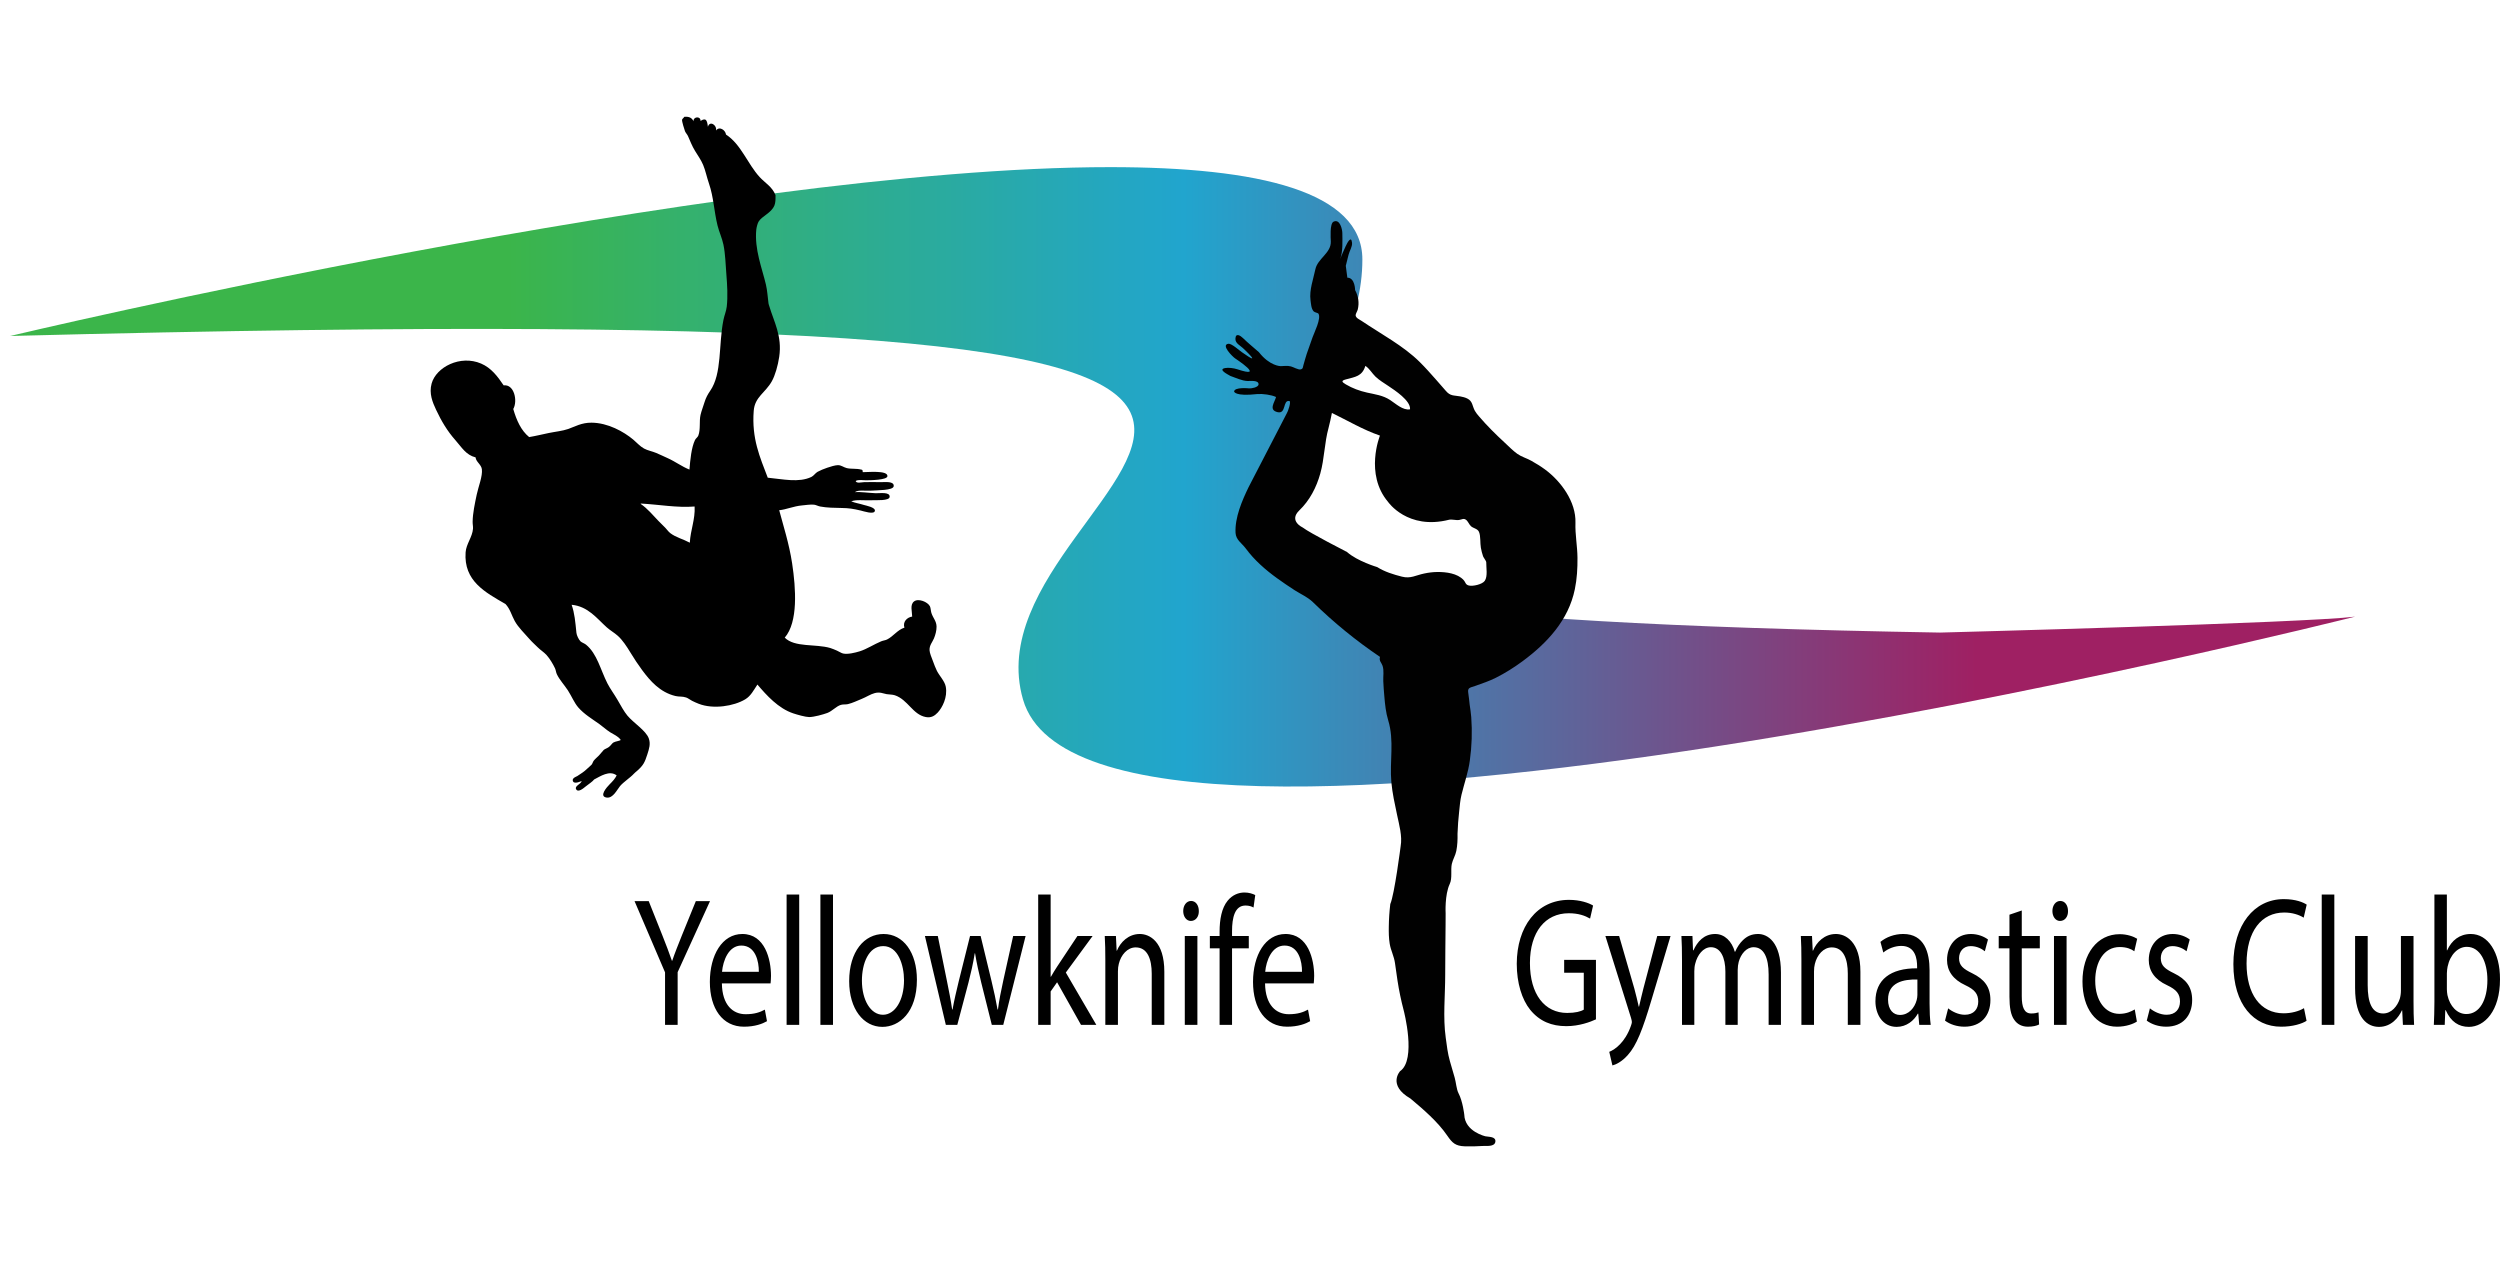
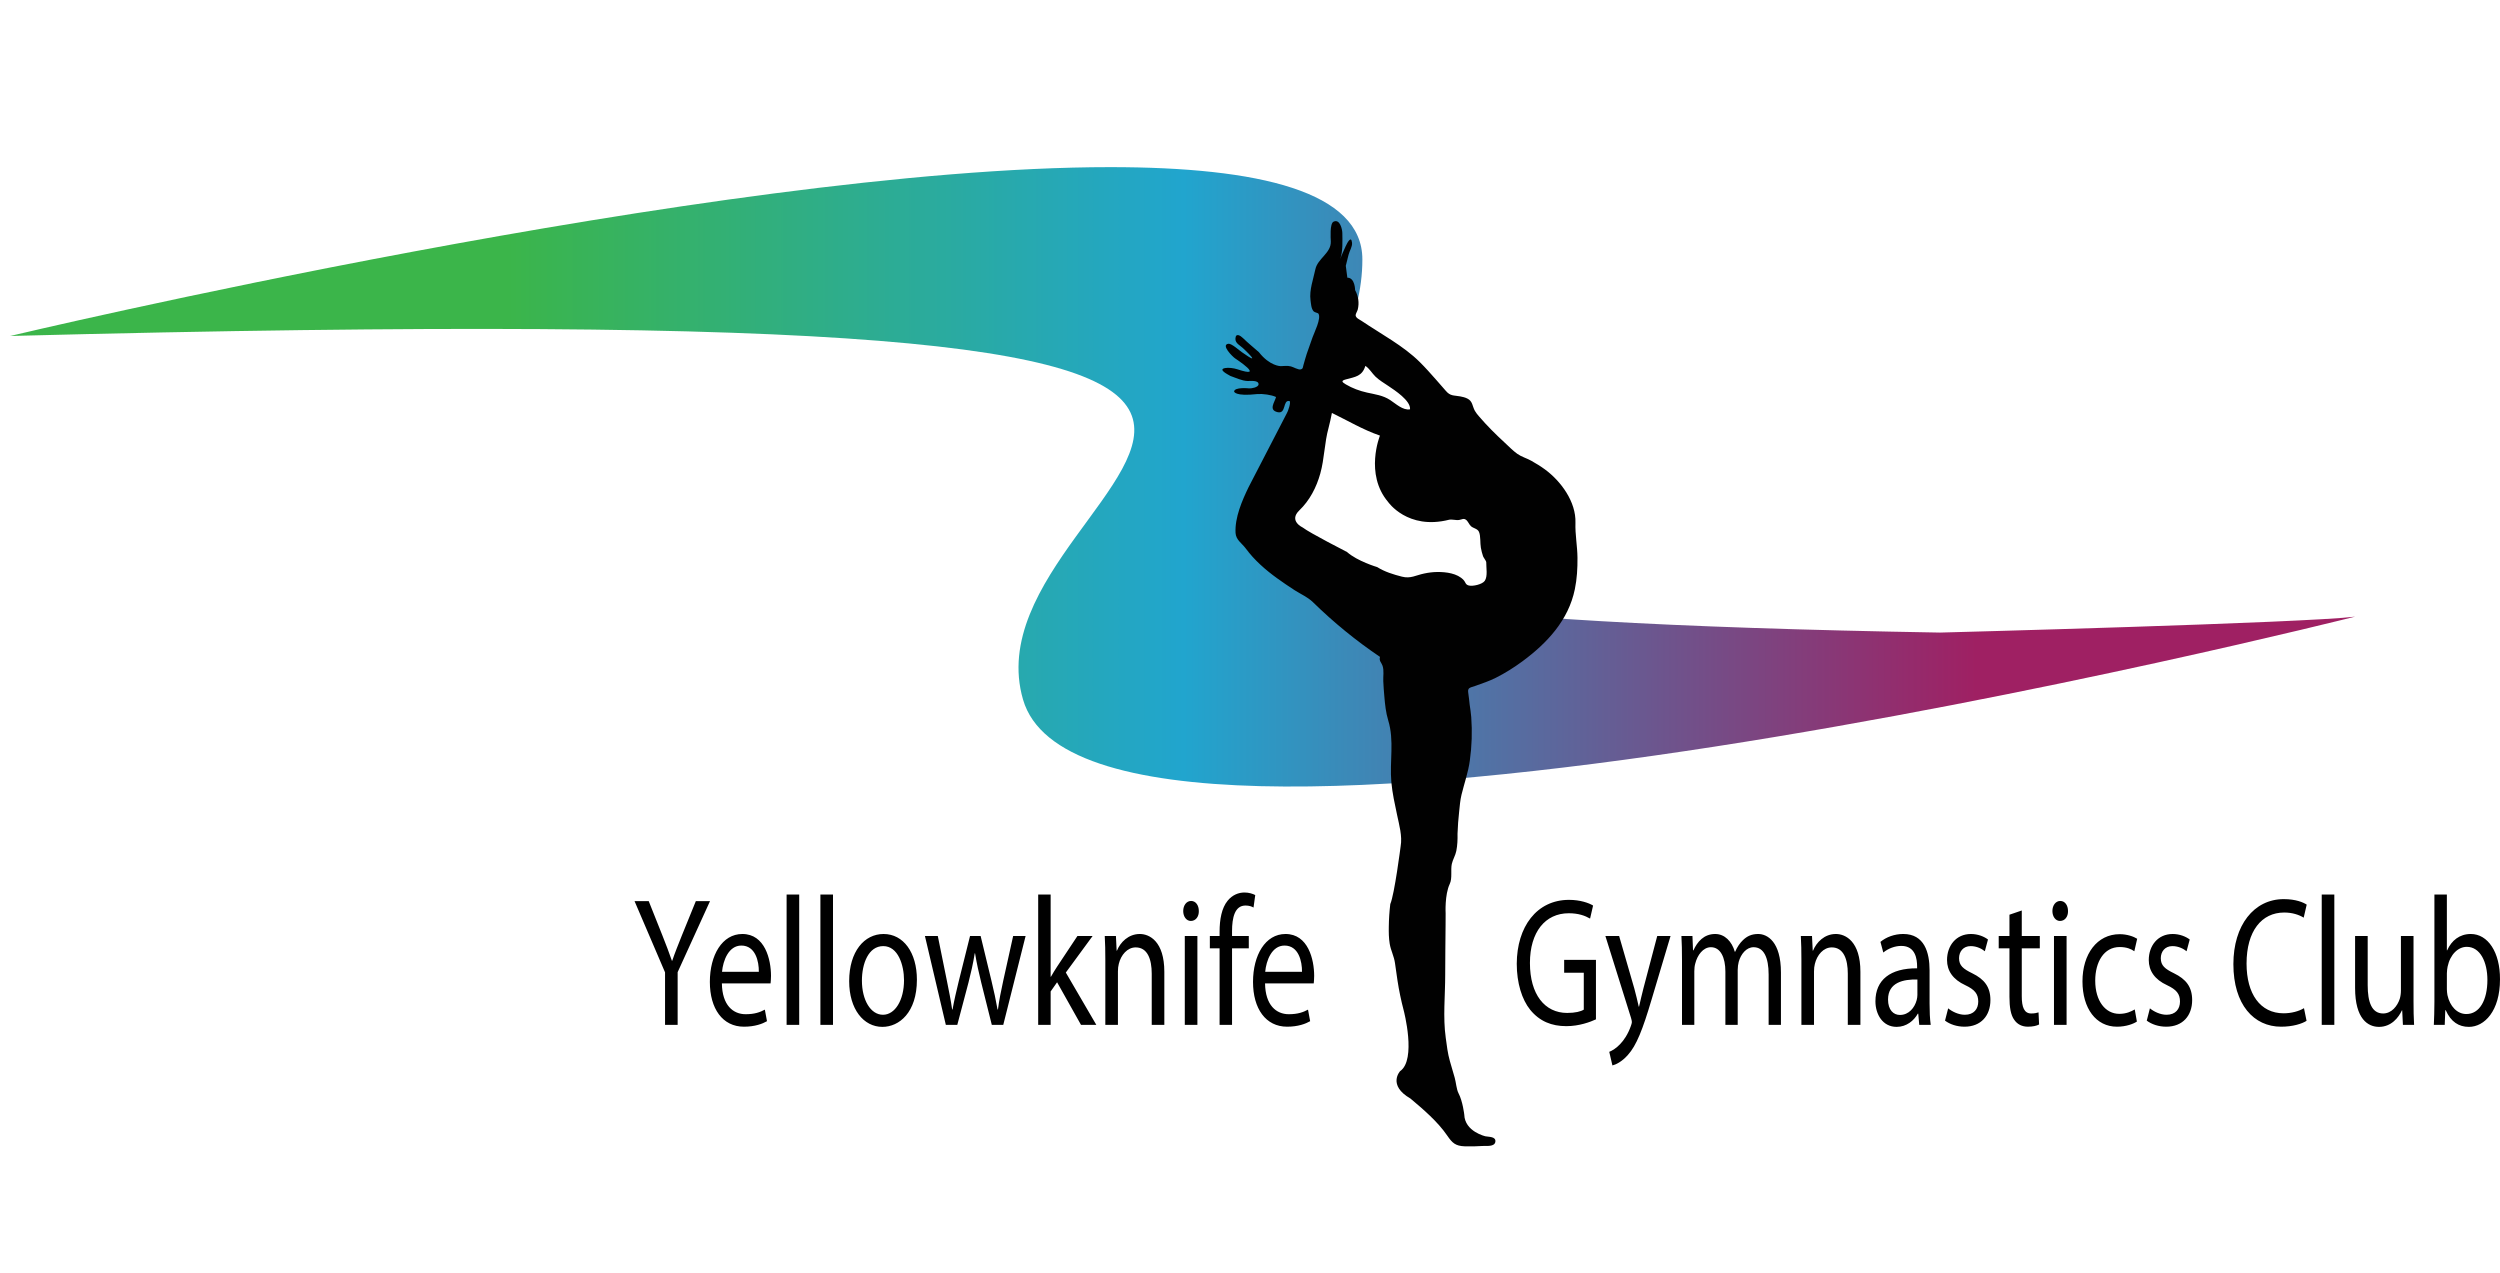
<svg xmlns="http://www.w3.org/2000/svg" xmlns:xlink="http://www.w3.org/1999/xlink" version="1.1" id="Layer_1" x="0px" y="0px" width="573.524px" height="292px" viewBox="0 0 573.524 292" enable-background="new 0 0 573.524 292" xml:space="preserve">
  <g>
    <defs>
      <path id="SVGID_1_" d="M254.701,38.342C164.943,38.344,2.333,77.078,2.333,77.078c391.274-10.245,216.624,29.266,232.36,83.406    c15.735,54.143,305.607-19.022,305.607-19.022c-11.595,1.464-95.246,3.658-95.246,3.658    c-251.771-4.391-132.512-29.264-132.512-85.602c0-15.547-23.622-21.175-57.834-21.176    C254.705,38.342,254.706,38.342,254.701,38.342" />
    </defs>
    <clipPath id="SVGID_2_">
      <use xlink:href="#SVGID_1_" overflow="visible" />
    </clipPath>
    <linearGradient id="SVGID_3_" gradientUnits="userSpaceOnUse" x1="-22.333" y1="137" x2="592.333" y2="137">
      <stop offset="0.226" style="stop-color:#3BB54A" />
      <stop offset="0.478" style="stop-color:#21A5CE" />
      <stop offset="0.774" style="stop-color:#9F2063" />
    </linearGradient>
    <rect x="-22.333" y="-0.333" clip-path="url(#SVGID_2_)" fill="url(#SVGID_3_)" width="614.667" height="274.667" />
  </g>
  <path d="M152.568,235.113v-12.045l-6.998-16.34h3.252l3.121,7.833c0.854,2.147,1.511,3.874,2.201,5.854h0.066  c0.624-1.853,1.379-3.706,2.234-5.854l3.187-7.833h3.252l-7.425,16.298v12.087H152.568z M165.607,225.596  c0.066,5.012,2.563,7.075,5.454,7.075c2.07,0,3.318-0.464,4.402-1.053l0.493,2.653c-1.019,0.589-2.76,1.263-5.289,1.263  c-4.895,0-7.819-4.127-7.819-10.275c0-6.149,2.825-10.992,7.458-10.992c5.19,0,6.57,5.854,6.57,9.603  c0,0.758-0.066,1.348-0.099,1.727H165.607z M174.083,222.942c0.033-2.358-0.756-6.022-4.008-6.022c-2.924,0-4.205,3.453-4.435,6.022  H174.083z M180.455,205.212h2.891v29.901h-2.891V205.212z M188.207,205.212h2.891v29.901h-2.891V205.212z M210.347,224.753  c0,7.539-4.074,10.823-7.917,10.823c-4.304,0-7.622-4.043-7.622-10.486c0-6.822,3.482-10.823,7.884-10.823  C207.259,214.267,210.347,218.521,210.347,224.753z M197.732,224.964c0,4.464,2.004,7.833,4.829,7.833  c2.76,0,4.829-3.327,4.829-7.917c0-3.454-1.347-7.834-4.763-7.834C199.21,217.046,197.732,221.089,197.732,224.964z M215.141,214.73  l2.103,10.359c0.46,2.274,0.887,4.38,1.183,6.486h0.099c0.361-2.064,0.887-4.254,1.413-6.444l2.596-10.401h2.431l2.464,10.191  c0.591,2.442,1.051,4.59,1.413,6.654h0.098c0.263-2.064,0.69-4.212,1.216-6.612l2.267-10.233h2.858l-5.125,20.383h-2.628  l-2.431-9.729c-0.559-2.274-1.019-4.296-1.413-6.696h-0.066c-0.394,2.442-0.887,4.549-1.445,6.738l-2.563,9.687h-2.628  l-4.796-20.383H215.141z M241.025,224.079h0.066c0.394-0.716,0.953-1.601,1.413-2.316l4.665-7.032h3.482l-6.143,8.38l6.998,12.003  h-3.515l-5.486-9.771l-1.479,2.105v7.665h-2.858v-29.901h2.858V224.079z M253.573,220.247c0-2.105-0.033-3.833-0.132-5.517h2.563  l0.165,3.369h0.065c0.789-1.938,2.628-3.833,5.256-3.833c2.201,0,5.618,1.685,5.618,8.676v12.171h-2.891v-11.75  c0-3.285-0.953-6.022-3.68-6.022c-1.905,0-3.384,1.727-3.876,3.79c-0.131,0.464-0.197,1.096-0.197,1.728v12.255h-2.891V220.247z   M275.022,209.002c0.033,1.264-0.69,2.274-1.84,2.274c-1.018,0-1.741-1.011-1.741-2.274c0-1.305,0.756-2.315,1.807-2.315  C274.332,206.687,275.022,207.697,275.022,209.002z M271.803,235.113V214.73h2.891v20.383H271.803z M279.785,235.113v-17.562h-2.234  v-2.821h2.234v-0.969c0-2.864,0.493-5.476,1.84-7.117c1.084-1.348,2.529-1.896,3.876-1.896c1.019,0,1.905,0.295,2.464,0.59  l-0.394,2.863c-0.427-0.253-1.019-0.463-1.84-0.463c-2.464,0-3.088,2.779-3.088,5.896v1.096h3.843v2.821h-3.843v17.562H279.785z   M290.214,225.596c0.066,5.012,2.563,7.075,5.454,7.075c2.07,0,3.318-0.464,4.402-1.053l0.493,2.653  c-1.019,0.589-2.76,1.263-5.289,1.263c-4.895,0-7.819-4.127-7.819-10.275c0-6.149,2.825-10.992,7.458-10.992  c5.19,0,6.57,5.854,6.57,9.603c0,0.758-0.065,1.348-0.099,1.727H290.214z M298.69,222.942c0.033-2.358-0.755-6.022-4.007-6.022  c-2.924,0-4.205,3.453-4.435,6.022H298.69z M366.125,233.85c-1.281,0.59-3.811,1.559-6.8,1.559c-3.352,0-6.11-1.095-8.279-3.748  c-1.905-2.358-3.088-6.148-3.088-10.571c0.033-8.465,4.566-14.655,11.991-14.655c2.563,0,4.566,0.716,5.52,1.306l-0.69,2.99  c-1.183-0.674-2.661-1.222-4.895-1.222c-5.388,0-8.903,4.296-8.903,11.413c0,7.201,3.384,11.455,8.542,11.455  c1.872,0,3.153-0.337,3.811-0.758v-8.466h-4.501v-2.947h7.293V233.85z M371.445,214.73l3.482,12.044  c0.361,1.348,0.756,2.948,1.019,4.17h0.065c0.296-1.222,0.624-2.78,1.019-4.254l3.154-11.96h3.055l-4.336,14.529  c-2.07,6.99-3.482,10.57-5.454,12.76c-1.412,1.601-2.825,2.232-3.548,2.401l-0.723-3.117c0.723-0.294,1.676-0.884,2.529-1.811  c0.789-0.8,1.774-2.232,2.432-4.127c0.131-0.379,0.229-0.674,0.229-0.885c0-0.21-0.065-0.505-0.197-0.969l-5.88-18.782H371.445z   M385.865,220.247c0-2.105-0.033-3.833-0.132-5.517h2.53l0.131,3.284h0.099c0.887-1.937,2.365-3.748,4.993-3.748  c2.169,0,3.812,1.685,4.501,4.085h0.065c0.493-1.137,1.117-2.021,1.774-2.653c0.953-0.926,2.004-1.432,3.516-1.432  c2.103,0,5.223,1.769,5.223,8.844v12.003h-2.825v-11.539c0-3.917-1.116-6.275-3.449-6.275c-1.643,0-2.924,1.559-3.417,3.369  c-0.131,0.506-0.229,1.18-0.229,1.854v12.592h-2.825V222.9c0-3.243-1.117-5.602-3.318-5.602c-1.807,0-3.121,1.854-3.581,3.706  c-0.164,0.548-0.229,1.18-0.229,1.812v12.297h-2.825V220.247z M413.26,220.247c0-2.105-0.033-3.833-0.132-5.517h2.563l0.164,3.369  h0.066c0.788-1.938,2.628-3.833,5.256-3.833c2.201,0,5.618,1.685,5.618,8.676v12.171h-2.892v-11.75c0-3.285-0.952-6.022-3.679-6.022  c-1.906,0-3.384,1.727-3.877,3.79c-0.132,0.464-0.197,1.096-0.197,1.728v12.255h-2.891V220.247z M440.294,235.113l-0.229-2.569  h-0.099c-0.887,1.601-2.596,3.032-4.862,3.032c-3.22,0-4.862-2.905-4.862-5.854c0-4.928,3.417-7.623,9.561-7.58v-0.422  c0-1.685-0.361-4.717-3.614-4.717c-1.478,0-3.022,0.59-4.139,1.517l-0.657-2.442c1.313-1.096,3.22-1.812,5.224-1.812  c4.862,0,6.045,4.254,6.045,8.339v7.623c0,1.769,0.065,3.495,0.263,4.885H440.294z M439.868,224.711  c-3.153-0.084-6.734,0.632-6.734,4.591c0,2.4,1.248,3.537,2.727,3.537c2.069,0,3.384-1.685,3.844-3.411  c0.099-0.379,0.164-0.8,0.164-1.179V224.711z M446.928,231.323c0.854,0.716,2.365,1.474,3.811,1.474  c2.103,0,3.089-1.348,3.089-3.032c0-1.769-0.821-2.737-2.957-3.748c-2.858-1.306-4.205-3.327-4.205-5.77  c0-3.285,2.069-5.98,5.486-5.98c1.609,0,3.022,0.59,3.909,1.264l-0.723,2.695c-0.624-0.506-1.774-1.18-3.252-1.18  c-1.709,0-2.661,1.264-2.661,2.78c0,1.685,0.952,2.442,3.022,3.453c2.76,1.348,4.172,3.116,4.172,6.148  c0,3.58-2.168,6.106-5.946,6.106c-1.741,0-3.351-0.547-4.468-1.39L446.928,231.323z M463.813,208.876v5.854h4.139v2.821h-4.139  v10.991c0,2.527,0.559,3.959,2.168,3.959c0.756,0,1.314-0.126,1.676-0.252l0.131,2.779c-0.559,0.295-1.445,0.505-2.563,0.505  c-1.347,0-2.431-0.547-3.121-1.558c-0.821-1.096-1.116-2.906-1.116-5.307v-11.118h-2.464v-2.821h2.464v-4.886L463.813,208.876z   M474.422,209.002c0.032,1.264-0.69,2.274-1.84,2.274c-1.019,0-1.741-1.011-1.741-2.274c0-1.305,0.755-2.315,1.807-2.315  C473.732,206.687,474.422,207.697,474.422,209.002z M471.203,235.113V214.73h2.891v20.383H471.203z M490.223,234.355  c-0.756,0.505-2.432,1.179-4.566,1.179c-4.797,0-7.918-4.169-7.918-10.402c0-6.274,3.352-10.823,8.542-10.823  c1.708,0,3.22,0.548,4.008,1.053l-0.657,2.864c-0.689-0.506-1.773-0.969-3.351-0.969c-3.646,0-5.618,3.453-5.618,7.707  c0,4.717,2.365,7.622,5.52,7.622c1.643,0,2.727-0.547,3.548-1.01L490.223,234.355z M493.21,231.323  c0.854,0.716,2.365,1.474,3.811,1.474c2.103,0,3.089-1.348,3.089-3.032c0-1.769-0.821-2.737-2.957-3.748  c-2.858-1.306-4.205-3.327-4.205-5.77c0-3.285,2.069-5.98,5.486-5.98c1.609,0,3.022,0.59,3.909,1.264l-0.723,2.695  c-0.624-0.506-1.774-1.18-3.252-1.18c-1.709,0-2.661,1.264-2.661,2.78c0,1.685,0.952,2.442,3.022,3.453  c2.76,1.348,4.172,3.116,4.172,6.148c0,3.58-2.168,6.106-5.946,6.106c-1.741,0-3.351-0.547-4.468-1.39L493.21,231.323z   M529.147,234.187c-1.051,0.674-3.153,1.348-5.848,1.348c-6.241,0-10.939-5.054-10.939-14.36c0-8.887,4.698-14.909,11.564-14.909  c2.759,0,4.5,0.759,5.256,1.264l-0.689,2.99c-1.085-0.674-2.629-1.179-4.469-1.179c-5.19,0-8.64,4.253-8.64,11.707  c0,6.949,3.121,11.413,8.509,11.413c1.741,0,3.515-0.463,4.665-1.179L529.147,234.187z M532.626,205.212h2.891v29.901h-2.891  V205.212z M553.683,229.555c0,2.105,0.033,3.958,0.132,5.559h-2.563l-0.164-3.327h-0.066c-0.755,1.643-2.431,3.79-5.256,3.79  c-2.497,0-5.486-1.769-5.486-8.928V214.73h2.891v11.286c0,3.874,0.92,6.485,3.548,6.485c1.938,0,3.285-1.727,3.812-3.369  c0.164-0.547,0.263-1.221,0.263-1.895V214.73h2.891V229.555z M558.346,235.113c0.065-1.39,0.132-3.453,0.132-5.265v-24.637h2.857  v12.803h0.066c1.019-2.274,2.858-3.748,5.42-3.748c3.942,0,6.735,4.212,6.702,10.402c0,7.286-3.581,10.907-7.129,10.907  c-2.3,0-4.14-1.137-5.322-3.832h-0.099l-0.131,3.369H558.346z M561.335,226.943c0,0.463,0.066,0.926,0.132,1.348  c0.559,2.568,2.234,4.338,4.337,4.338c3.022,0,4.829-3.159,4.829-7.834c0-4.085-1.643-7.58-4.73-7.58  c-1.972,0-3.812,1.727-4.402,4.548c-0.066,0.422-0.165,0.927-0.165,1.517V226.943z" />
-   <path fill-rule="evenodd" clip-rule="evenodd" d="M142.406,169.751c-0.599-0.874-1.603-1.233-2.457-1.779  c-0.861-0.551-1.63-1.277-2.457-1.864c-1.677-1.193-3.487-2.269-4.83-3.813c-0.92-1.061-1.511-2.564-2.372-3.898  c-0.809-1.248-1.936-2.436-2.543-3.728c-0.207-0.44-0.223-0.928-0.423-1.355c-0.459-0.978-1.211-2.236-1.95-3.051  c-0.588-0.65-1.384-1.124-2.033-1.779c-0.614-0.619-1.285-1.192-1.865-1.865c-1.152-1.336-2.56-2.653-3.389-4.15  c-0.734-1.326-1.031-2.727-2.118-3.898c-4.657-2.699-9.613-5.274-9.153-11.864c0.136-1.927,1.547-3.475,1.697-5.423  c0.037-0.502-0.096-1.004-0.086-1.609c0.031-1.985,0.511-4.168,0.932-6.187c0.384-1.838,1.387-4.259,1.188-5.845  c-0.139-1.089-1.37-1.703-1.442-2.713c-2.231-0.566-3.163-2.292-4.661-3.983c-1.803-2.033-3.167-4.307-4.406-6.949  c-0.794-1.693-1.653-3.715-1.018-6.016c1.039-3.754,6.57-6.633,11.356-4.575c2.313,0.995,3.767,2.923,5.168,4.999  c2.423-0.318,3.263,3.577,2.204,5.423c0.751,2.613,1.793,4.931,3.644,6.44c1.538-0.256,3.021-0.626,4.491-0.931  c1.531-0.317,3.125-0.456,4.491-0.933c1.505-0.526,3.027-1.46,5.339-1.44c3.743,0.032,7.359,2.041,9.575,3.897  c0.778,0.652,1.529,1.528,2.456,2.034c0.858,0.467,1.874,0.629,2.797,1.016c0.883,0.373,1.778,0.808,2.627,1.188  c1.771,0.79,3.233,1.923,4.999,2.627c0.181-2.185,0.43-5.015,1.272-6.78c0.174-0.365,0.623-0.647,0.762-1.017  c0.554-1.463,0.175-3.264,0.509-4.745c0.208-0.925,0.635-1.977,0.931-2.964c0.28-0.934,0.754-1.8,1.271-2.543  c2.765-3.977,1.899-10.531,3.051-16.269c0.209-1.053,0.65-2.052,0.762-3.052c0.27-2.382,0.104-5.021-0.084-7.372  c-0.189-2.363-0.231-4.704-0.678-6.863c-0.311-1.5-0.988-2.92-1.356-4.406c-0.8-3.251-0.887-6.483-1.949-9.576  c-0.515-1.501-0.821-3.06-1.355-4.321c-0.486-1.148-1.232-2.187-1.864-3.22c-0.685-1.118-1.1-2.24-1.611-3.389  c-0.154-0.35-0.539-0.748-0.678-1.101c-0.154-0.399-0.74-2.294-0.677-2.627c0.048-0.258,0.345-0.374,0.506-0.679  c1.173-0.125,1.798,0.295,2.121,1.017c-0.079-1.084,1.636-1.26,1.61-0.085c0.38-0.152,0.648-0.492,1.185-0.253  c0.365,0.34,0.42,0.992,0.509,1.61c0.371-1.459,2.084-0.478,1.865,0.847c0.745-1.059,2.158-0.112,2.287,0.931  c3.449,2.23,4.937,6.716,7.712,9.744c1.217,1.332,2.914,2.246,3.643,4.152c0.017,0.953,0.01,1.739-0.253,2.373  c-0.733,1.767-2.871,2.417-3.645,3.729c-0.2,0.338-0.452,1.244-0.508,1.78c-0.466,4.504,1.343,8.955,2.202,12.626  c0.338,1.439,0.385,2.76,0.595,4.32c0.024,0.197,0.119,0.421,0.168,0.593c1.065,3.626,3.01,6.88,2.288,11.694  c-0.3,2.003-0.933,4.242-1.695,5.594c-1.509,2.681-3.905,3.574-4.151,6.777c-0.491,6.365,1.415,10.604,3.22,15.338  c3.473,0.324,7.122,1.199,9.998-0.17c0.552-0.261,0.913-0.889,1.44-1.185c0.547-0.307,1.453-0.678,2.204-0.932  c0.743-0.255,1.827-0.587,2.457-0.593c0.763-0.008,1.311,0.507,2.034,0.679c1.064,0.249,2.106,0.042,3.305,0.338  c0.308,0.002,0.372,0.248,0.339,0.592c1.001,0.035,5.801-0.499,5.677,0.933c-0.075,0.859-3.819,0.929-4.915,0.93  c-0.719,0.004-1.811-0.211-2.372,0.17c0.162,0.608,1.397,0.278,1.948,0.255c0.973-0.042,2.512,0,3.898,0  c0.979,0,3.017-0.248,2.881,0.932c-0.114,1-3.789,0.906-5.169,1.017c-1.268,0.102-2.943-0.242-3.728,0.338  c1.282-0.087,3.175,0.186,4.745,0.254c0.943,0.043,3.331-0.37,3.222,0.849c-0.087,0.939-3.066,0.719-4.154,0.763  c-1.845,0.073-3.475-0.207-4.66,0.254c0.891,0.379,1.815,0.482,2.965,0.846c0.411,0.131,2.637,0.526,2.458,1.356  c-0.191,0.888-2.614,0.059-3.22-0.083c-1.816-0.431-2.739-0.566-4.407-0.595c-1.584-0.025-3.428-0.051-4.914-0.338  c-0.532-0.102-0.997-0.386-1.441-0.425c-0.864-0.075-1.895,0.1-2.711,0.171c-1.931,0.166-3.708,0.972-5.254,1.102  c0.874,3.341,2.274,7.616,2.966,12.201c0.87,5.766,1.397,13.451-1.694,17.033c2.266,2.286,7.051,1.391,10.423,2.372  c0.51,0.149,1.045,0.396,1.524,0.595c0.487,0.2,1.01,0.584,1.44,0.676c1.075,0.233,2.742-0.179,3.815-0.508  c1.591-0.488,3.317-1.629,4.913-2.288c0.496-0.203,0.943-0.22,1.356-0.423c1.407-0.693,2.4-2.219,3.984-2.713  c-0.43-1.292,0.553-2.367,1.777-2.542c-0.012-1.184-0.549-2.706,0.425-3.472c0.988-0.78,3.135,0.105,3.644,1.102  c0.194,0.38,0.196,1.072,0.338,1.523c0.377,1.188,1.164,1.861,1.187,3.135c0.016,0.918-0.273,1.946-0.594,2.713  c-0.366,0.883-1.065,1.573-1.015,2.711c0.027,0.651,0.465,1.675,0.762,2.459c0.298,0.786,0.603,1.651,0.931,2.287  c0.633,1.218,1.802,2.368,2.034,3.644c0.441,2.412-0.802,4.804-1.864,5.931c-0.705,0.747-1.494,1.242-2.711,1.018  c-3.017-0.556-4.105-3.997-7.118-5c-0.563-0.188-1.246-0.147-1.864-0.254c-0.843-0.146-1.525-0.555-2.712-0.254  c-0.989,0.249-1.995,0.936-3.051,1.354c-0.979,0.389-2.046,0.927-3.134,1.187c-0.503,0.118-1.096,0.015-1.611,0.17  c-1.102,0.332-1.975,1.438-3.135,1.864c-0.904,0.331-3.043,0.938-4.153,0.933c-0.845-0.005-2.742-0.547-3.643-0.849  c-3.42-1.139-6.095-4.113-8.219-6.61c-0.861,1.286-1.499,2.61-2.797,3.39c-2.6,1.563-7.311,2.338-10.677,1.019  c-0.515-0.203-1.04-0.435-1.524-0.68c-0.463-0.23-0.896-0.607-1.355-0.761c-0.905-0.304-1.601-0.132-2.459-0.34  c-3.546-0.853-5.822-3.494-7.625-5.933c-0.934-1.259-1.842-2.628-2.712-4.066c-0.813-1.342-1.801-2.854-2.881-3.813  c-0.802-0.712-1.743-1.234-2.542-1.949c-2.214-1.976-4.282-4.826-8.05-5.167c0.685,1.918,0.85,3.94,1.101,6.438  c0.055,0.551,0.512,1.534,0.933,1.949c0.273,0.271,0.905,0.465,1.271,0.763c2.549,2.085,3.304,5.74,4.913,8.896  c0.612,1.203,1.552,2.459,2.288,3.729c0.785,1.357,1.521,2.722,2.289,3.646c1.433,1.717,4.279,3.448,4.915,5.254  c0.438,1.243,0.083,2.322-0.34,3.642c-0.588,1.839-0.921,2.505-2.289,3.729c-0.271,0.244-0.521,0.413-0.761,0.677  c-0.886,0.972-2.396,1.906-3.219,2.881c-0.664,0.788-1.586,2.825-3.051,2.627c-1.882-0.254,0.043-2.416,0.677-3.05  c0.701-0.702,1.204-1.241,1.609-2.034c-1.641-1.26-3.764,0.214-5.167,0.931c-0.389,0.507-1.138,0.966-1.95,1.61  c-0.503,0.403-1.763,1.504-2.202,0.594c-0.344-0.711,1.05-1.123,1.27-1.778c-0.015-0.072,0.033-0.079,0.085-0.084  c-0.125-0.019-2.011,0.998-2.119-0.172c-0.05-0.546,0.935-0.877,1.018-0.932c0.85-0.563,1.578-0.995,2.288-1.695  c0.345-0.34,0.733-0.62,1.017-0.932c0.214-0.235,0.278-0.634,0.507-0.932c0.282-0.363,0.802-0.798,1.187-1.187  c0.467-0.474,0.842-1.04,1.101-1.271c0.259-0.23,0.792-0.377,1.187-0.678c0.441-0.335,0.732-0.852,1.017-1.016  C141.223,170.047,142.135,170,142.406,169.751 M151.049,119.503c0.427,0.442,0.886,0.918,1.356,1.355  c0.499,0.464,0.88,1.075,1.356,1.442c1.285,0.988,2.945,1.367,4.49,2.202c0.157-2.934,1.259-5.337,1.102-8.304  c-4.041,0.319-8.081-0.444-12.286-0.678c-0.051,0.005-0.101,0.013-0.084,0.084C148.589,116.71,149.706,118.108,151.049,119.503" />
  <path fill="#010101" d="M288.719,88.202c0.099-1.051-1.943-0.782-2.505-0.795c-1.324-0.043-2.692-0.727-3.938-1.154  c-0.697-0.406-2.919-1.495-1.224-1.816c0.755-0.149,2.029,0.021,2.771,0.27c6.763,2.257-0.479-2.492-0.479-2.492  c-0.555-0.363-3.325-3.089-1.552-3.353c0.719-0.106,2.471,1.488,3.098,1.93c5.218,3.681,0.235-0.948,0.235-0.948  c-0.649-0.604-1.753-1.102-1.709-2.128c0.057-1.459,1.168-0.712,1.772-0.121c1.14,1.117,2.42,2.143,3.617,3.197  c2.493,3.204,4.984,3.204,4.984,3.204c0.841,0,1.481-0.157,2.363,0.064c0.562,0.134,1.711,0.847,2.272,0.677  c0.541-0.172,0.436-0.456,0.599-0.99c0.256-0.848,0.469-1.73,0.756-2.571c0.438-1.273,0.895-2.533,1.337-3.801  c0.355-1.019,2.064-4.371,1.332-5.439c-0.108-0.151-0.861-0.257-1.097-0.52c-0.563-0.635-0.591-1.751-0.705-2.55  c-0.313-2.286,0.655-4.883,1.117-7.097c0.514-2.458,3.64-3.712,3.539-6.372c-0.028-0.756-0.271-4.096,0.625-4.536  c1.475-0.718,2.009,1.786,2.018,2.569c0.019,1.695,0.163,4.386-0.508,6.002c0.406-0.989,0.819-1.972,1.276-2.939  c0.313-0.657,1.252-2.591,1.459-0.826c0.106,0.946-0.6,1.907-0.805,2.804c-0.2,0.84-0.405,1.675-0.627,2.507l0.356,2.726  c1.778,0,1.778,2.848,1.778,2.848c0.756,1.36,0.983,2.941,0.612,4.456c-0.076,0.328-0.512,1.033-0.489,1.318  c0.042,0.648,0.875,0.955,1.429,1.332c4.344,2.94,9.528,5.673,13.258,9.376c1.312,1.303,2.535,2.678,3.752,4.059  c0.74,0.841,1.495,1.679,2.217,2.535c1.065,1.281,1.816,1.033,3.359,1.315c0.539,0.101,1.098,0.237,1.587,0.479  c1.282,0.626,1.133,1.724,1.76,2.841c0.264,0.469,0.597,0.861,0.945,1.266c1.838,2.145,3.844,4.137,5.917,6.045  c0.932,0.855,1.851,1.824,2.884,2.557c0.968,0.682,2.137,0.989,3.162,1.564c1.081,0.607,2.15,1.254,3.147,1.987  c3.68,2.7,7.175,7.442,7.01,12.268c-0.091,2.634,0.443,5.354,0.465,8.003c0.022,2.42-0.113,4.849-0.606,7.227  c-1.459,7.105-6.349,12.345-12.017,16.532c-1.938,1.423-3.972,2.712-6.118,3.786c-1.515,0.763-3.122,1.296-4.72,1.865  c-0.76,0.271-1.379,0.32-1.572,0.812c-0.073,0.172-0.084,0.399-0.033,0.713c0.154,0.919,0.213,1.828,0.331,2.748  c0.136,0.954,0.293,1.916,0.364,2.869c0.249,3.312,0.137,6.673-0.321,9.954c-0.369,2.748-1.261,5.183-1.912,7.859  c-0.31,1.275-0.403,2.6-0.543,3.9c-0.187,1.681-0.314,3.362-0.37,5.049c0.029,1.318-0.021,2.649-0.278,3.944  c-0.205,1.054-0.804,1.959-1.033,2.984c-0.304,1.379,0.15,3.276-0.469,4.576c-1.188,2.492-0.949,6.764-0.949,6.764  c-0.005,0.869,0,1.738-0.012,2.601c-0.029,3.824-0.087,7.646-0.087,11.468c0.007,4.778-0.542,9.735,0.124,14.481  c0.249,1.797,0.44,3.546,0.938,5.3c0.37,1.299,0.761,2.591,1.126,3.89c0.298,1.059,0.392,2.637,0.876,3.557  c0.952,1.781,1.308,4.867,1.308,4.867c0.114,3.916,4.863,4.983,4.863,4.983c0.713,0.157,2.443,0.017,2.271,1.248  c-0.169,1.211-2.071,0.92-2.888,0.97c-1.388,0.09-2.777,0.127-4.165,0.078c-2.089-0.078-2.82-0.758-3.961-2.421  c-2.206-3.233-5.481-6.025-8.465-8.535c-5.339-3.084-2.371-6.29-2.371-6.29c3.797-2.612,0.834-13.884,0.834-13.884  c-0.606-2.304-1.083-4.584-1.444-6.947c-0.2-1.309-0.386-2.621-0.564-3.931c-0.206-1.573-0.969-2.926-1.216-4.464  c-0.215-1.282-0.229-2.628-0.207-3.921c0.021-1.731,0.136-3.471,0.341-5.185c0.956-2.137,2.379-13.285,2.379-13.285  c0.405-2.32-0.349-4.892-0.818-7.147c-0.528-2.501-1.091-5.005-1.319-7.555c-0.419-4.733,0.706-9.49-0.712-14.133  c-0.54-1.773-0.732-3.597-0.888-5.44c-0.103-1.188-0.201-2.383-0.25-3.574c-0.05-1.138,0.205-2.428-0.164-3.523  c-0.256-0.756-0.853-1.097-0.591-2.044c-5.546-3.753-10.574-7.859-15.372-12.544c-1.197-1.168-2.783-1.844-4.179-2.733  c-1.366-0.876-2.705-1.795-4.023-2.74c-2.713-1.961-5.254-4.18-7.247-6.887c-0.876-1.181-2.228-1.929-2.314-3.538  c-0.184-3.517,1.489-7.39,2.99-10.494l8.779-16.966c0.179-0.201,1.089-2.707,0.569-2.798c-1.56-0.279-0.654,3.045-2.705,2.555  c-2.128-0.505-0.654-2.264-0.343-3.474c-1.082-0.512-3.075-0.776-4.285-0.677c-5.219,0.591-5.339-0.592-5.339-0.592  c0.12-1.066,3.438-0.711,3.438-0.711C287.054,89.15,288.657,88.873,288.719,88.202 M340.609,133.264  c0.732-1.025,0.326-3.118,0.349-4.329c0-0.207-0.634-1.053-0.725-1.31c-0.236-0.641-0.378-1.317-0.508-1.978  c-0.197-1.048-0.014-2.693-0.435-3.632c-0.34-0.769-1.309-0.79-1.87-1.331c-0.421-0.413-0.655-1.134-1.125-1.453  c-0.542-0.371-0.855-0.071-1.531,0.05c-0.734,0.129-1.688-0.206-2.349-0.043c-9.52,2.407-13.979-4.093-13.979-4.093  c-5.425-6.409-1.864-15.215-1.864-15.215c-3.909-1.346-7.333-3.41-11.021-5.198c-0.243,1.147-0.449,2.285-0.768,3.425  c-0.949,3.417-0.935,7.034-1.896,10.474c-0.89,3.195-2.421,6.151-4.827,8.471c-2.492,2.407,0.798,3.916,0.798,3.916  c1.607,1.246,10.15,5.611,10.15,5.611c2.401,2.135,6.937,3.467,6.937,3.467c1.715,1.082,3.715,1.695,5.667,2.193  c2.009,0.513,3.176-0.322,5.104-0.719c1.004-0.215,2.022-0.342,3.056-0.35c1.942-0.014,4.569,0.293,5.986,1.845  c0.506,0.547,0.386,1.054,1.226,1.261C337.882,134.545,340.034,134.068,340.609,133.264 M323.477,93.899  c0.181-1.994-3.56-4.401-4.996-5.369c-1.004-0.677-2.064-1.296-2.94-2.136c-0.798-0.769-1.375-1.864-2.315-2.457  c-0.731,2.406-2.319,2.513-4.464,3.099c-1.173,0.312-0.925,0.604-0.005,1.152c1.487,0.883,3.161,1.497,4.841,1.871  c1.907,0.429,3.638,0.621,5.311,1.711C320.167,92.581,321.841,94.205,323.477,93.899" />
</svg>